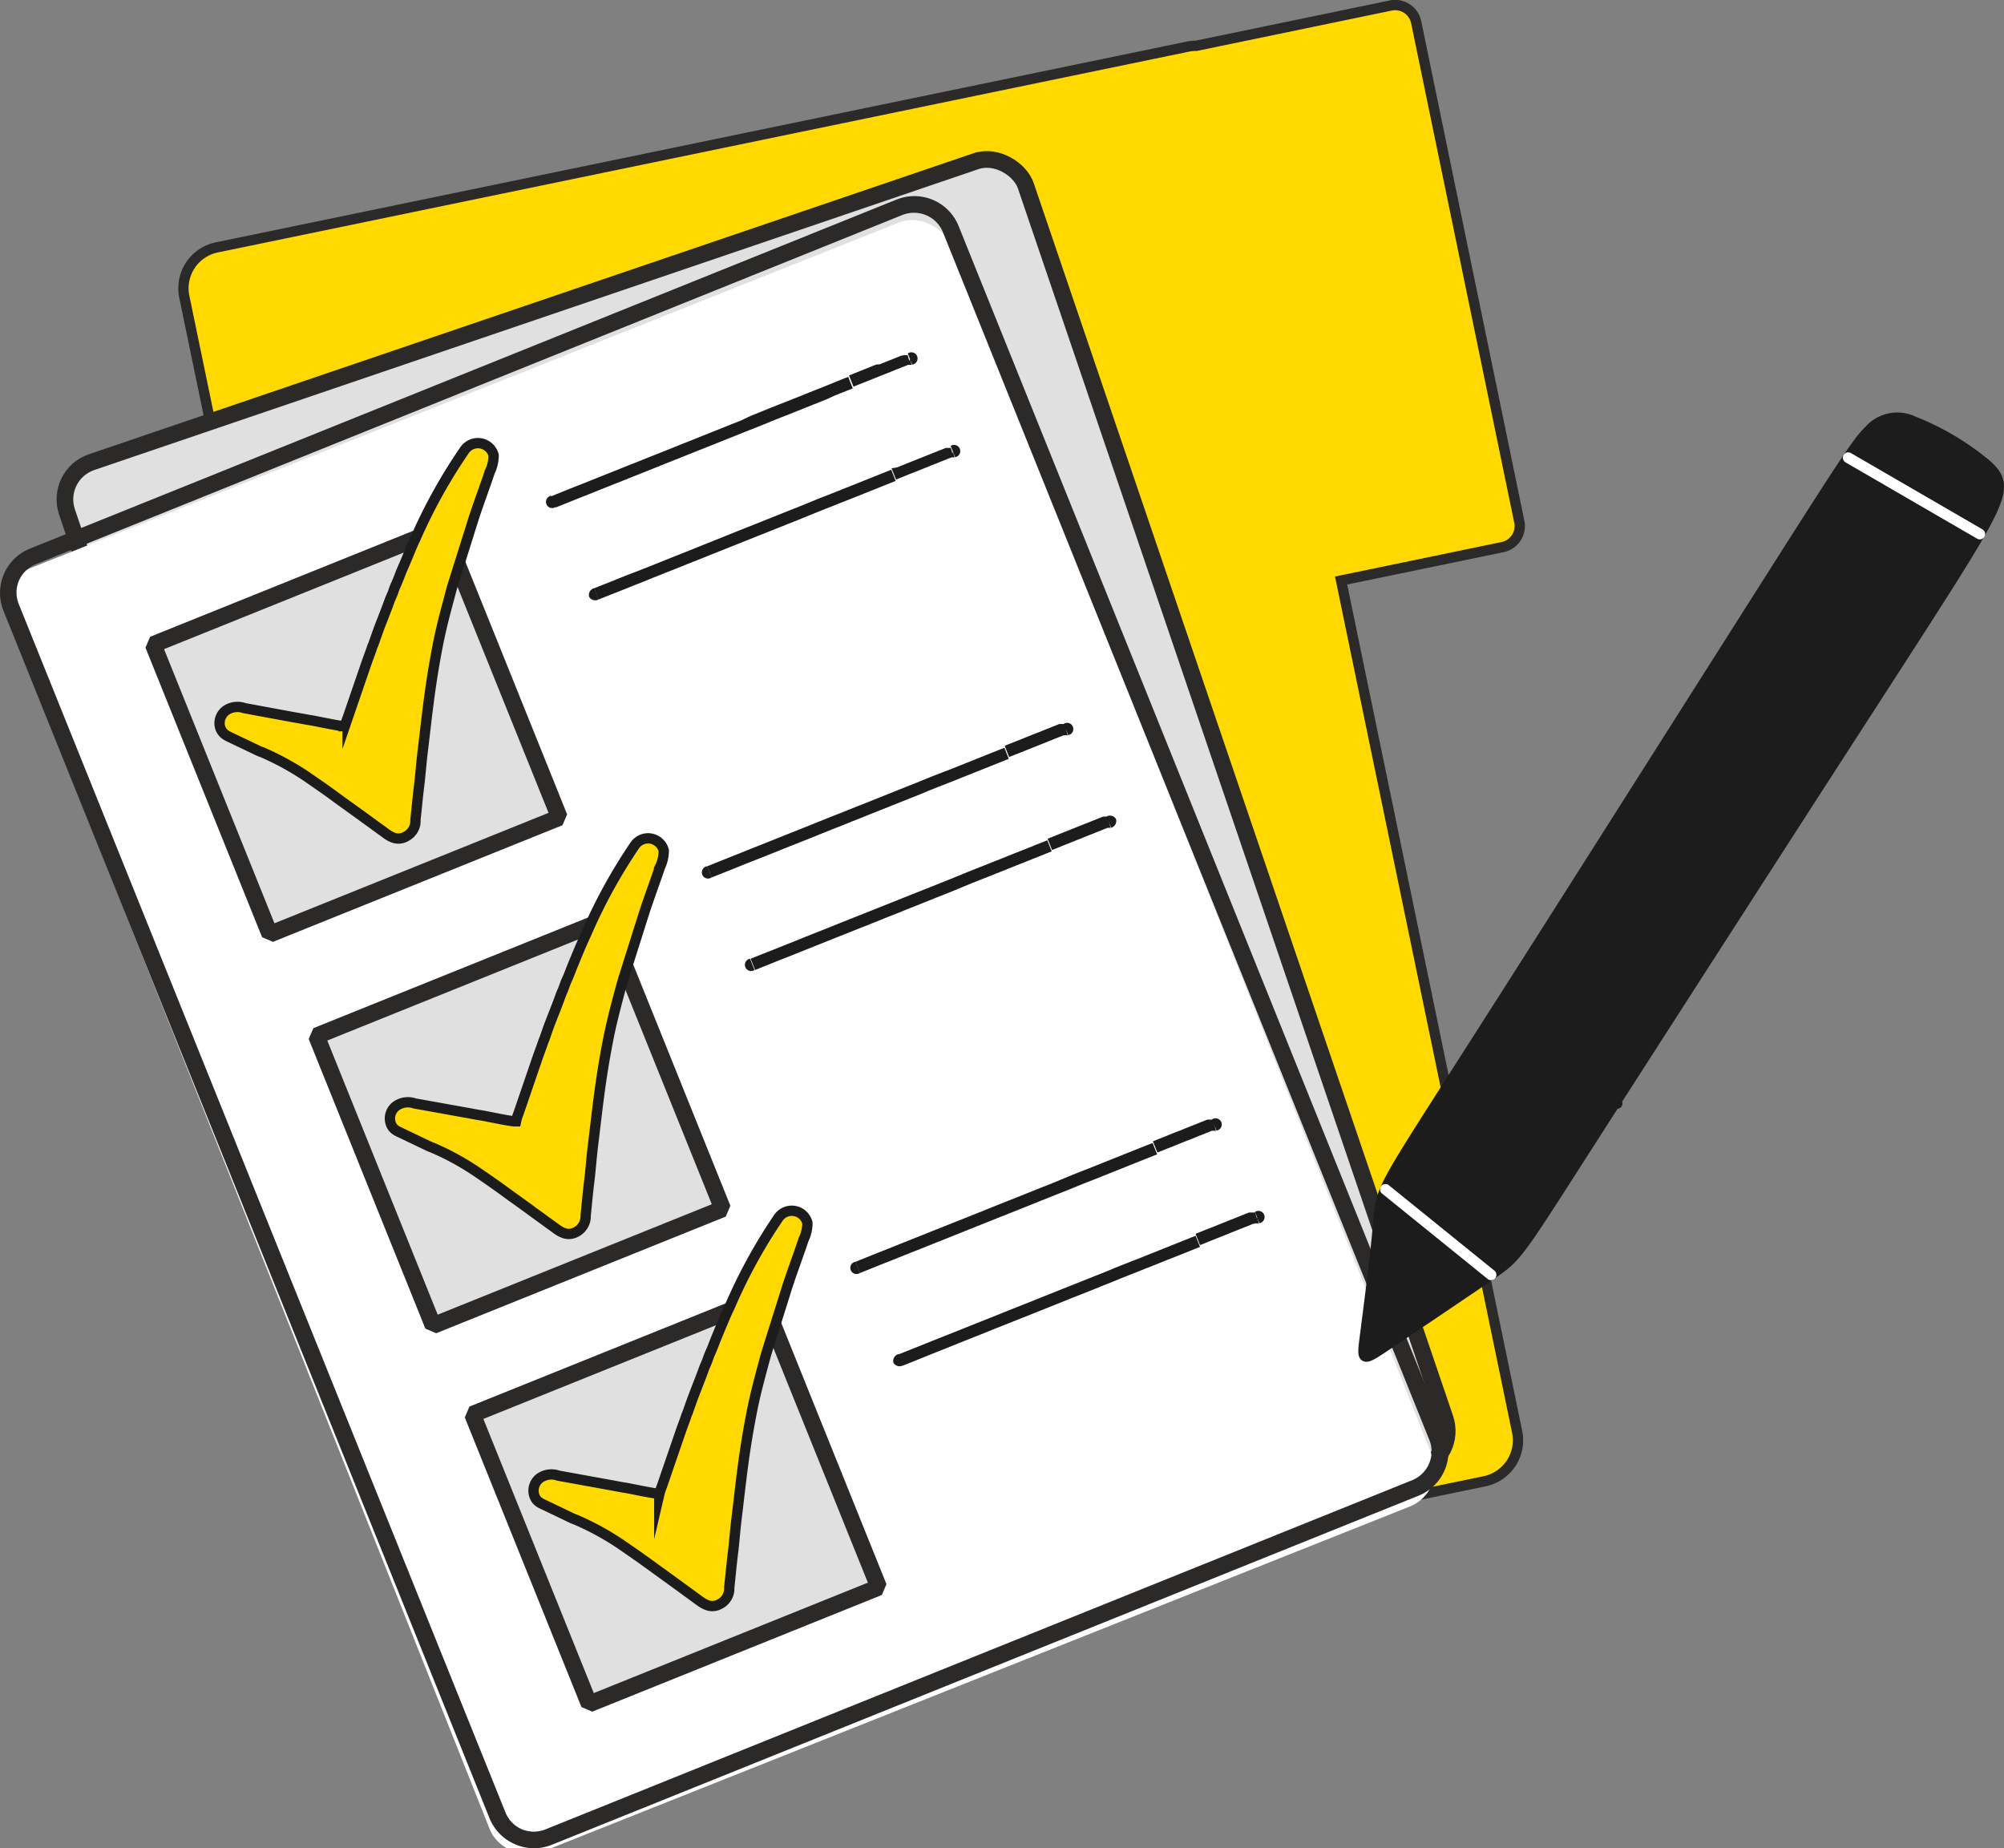
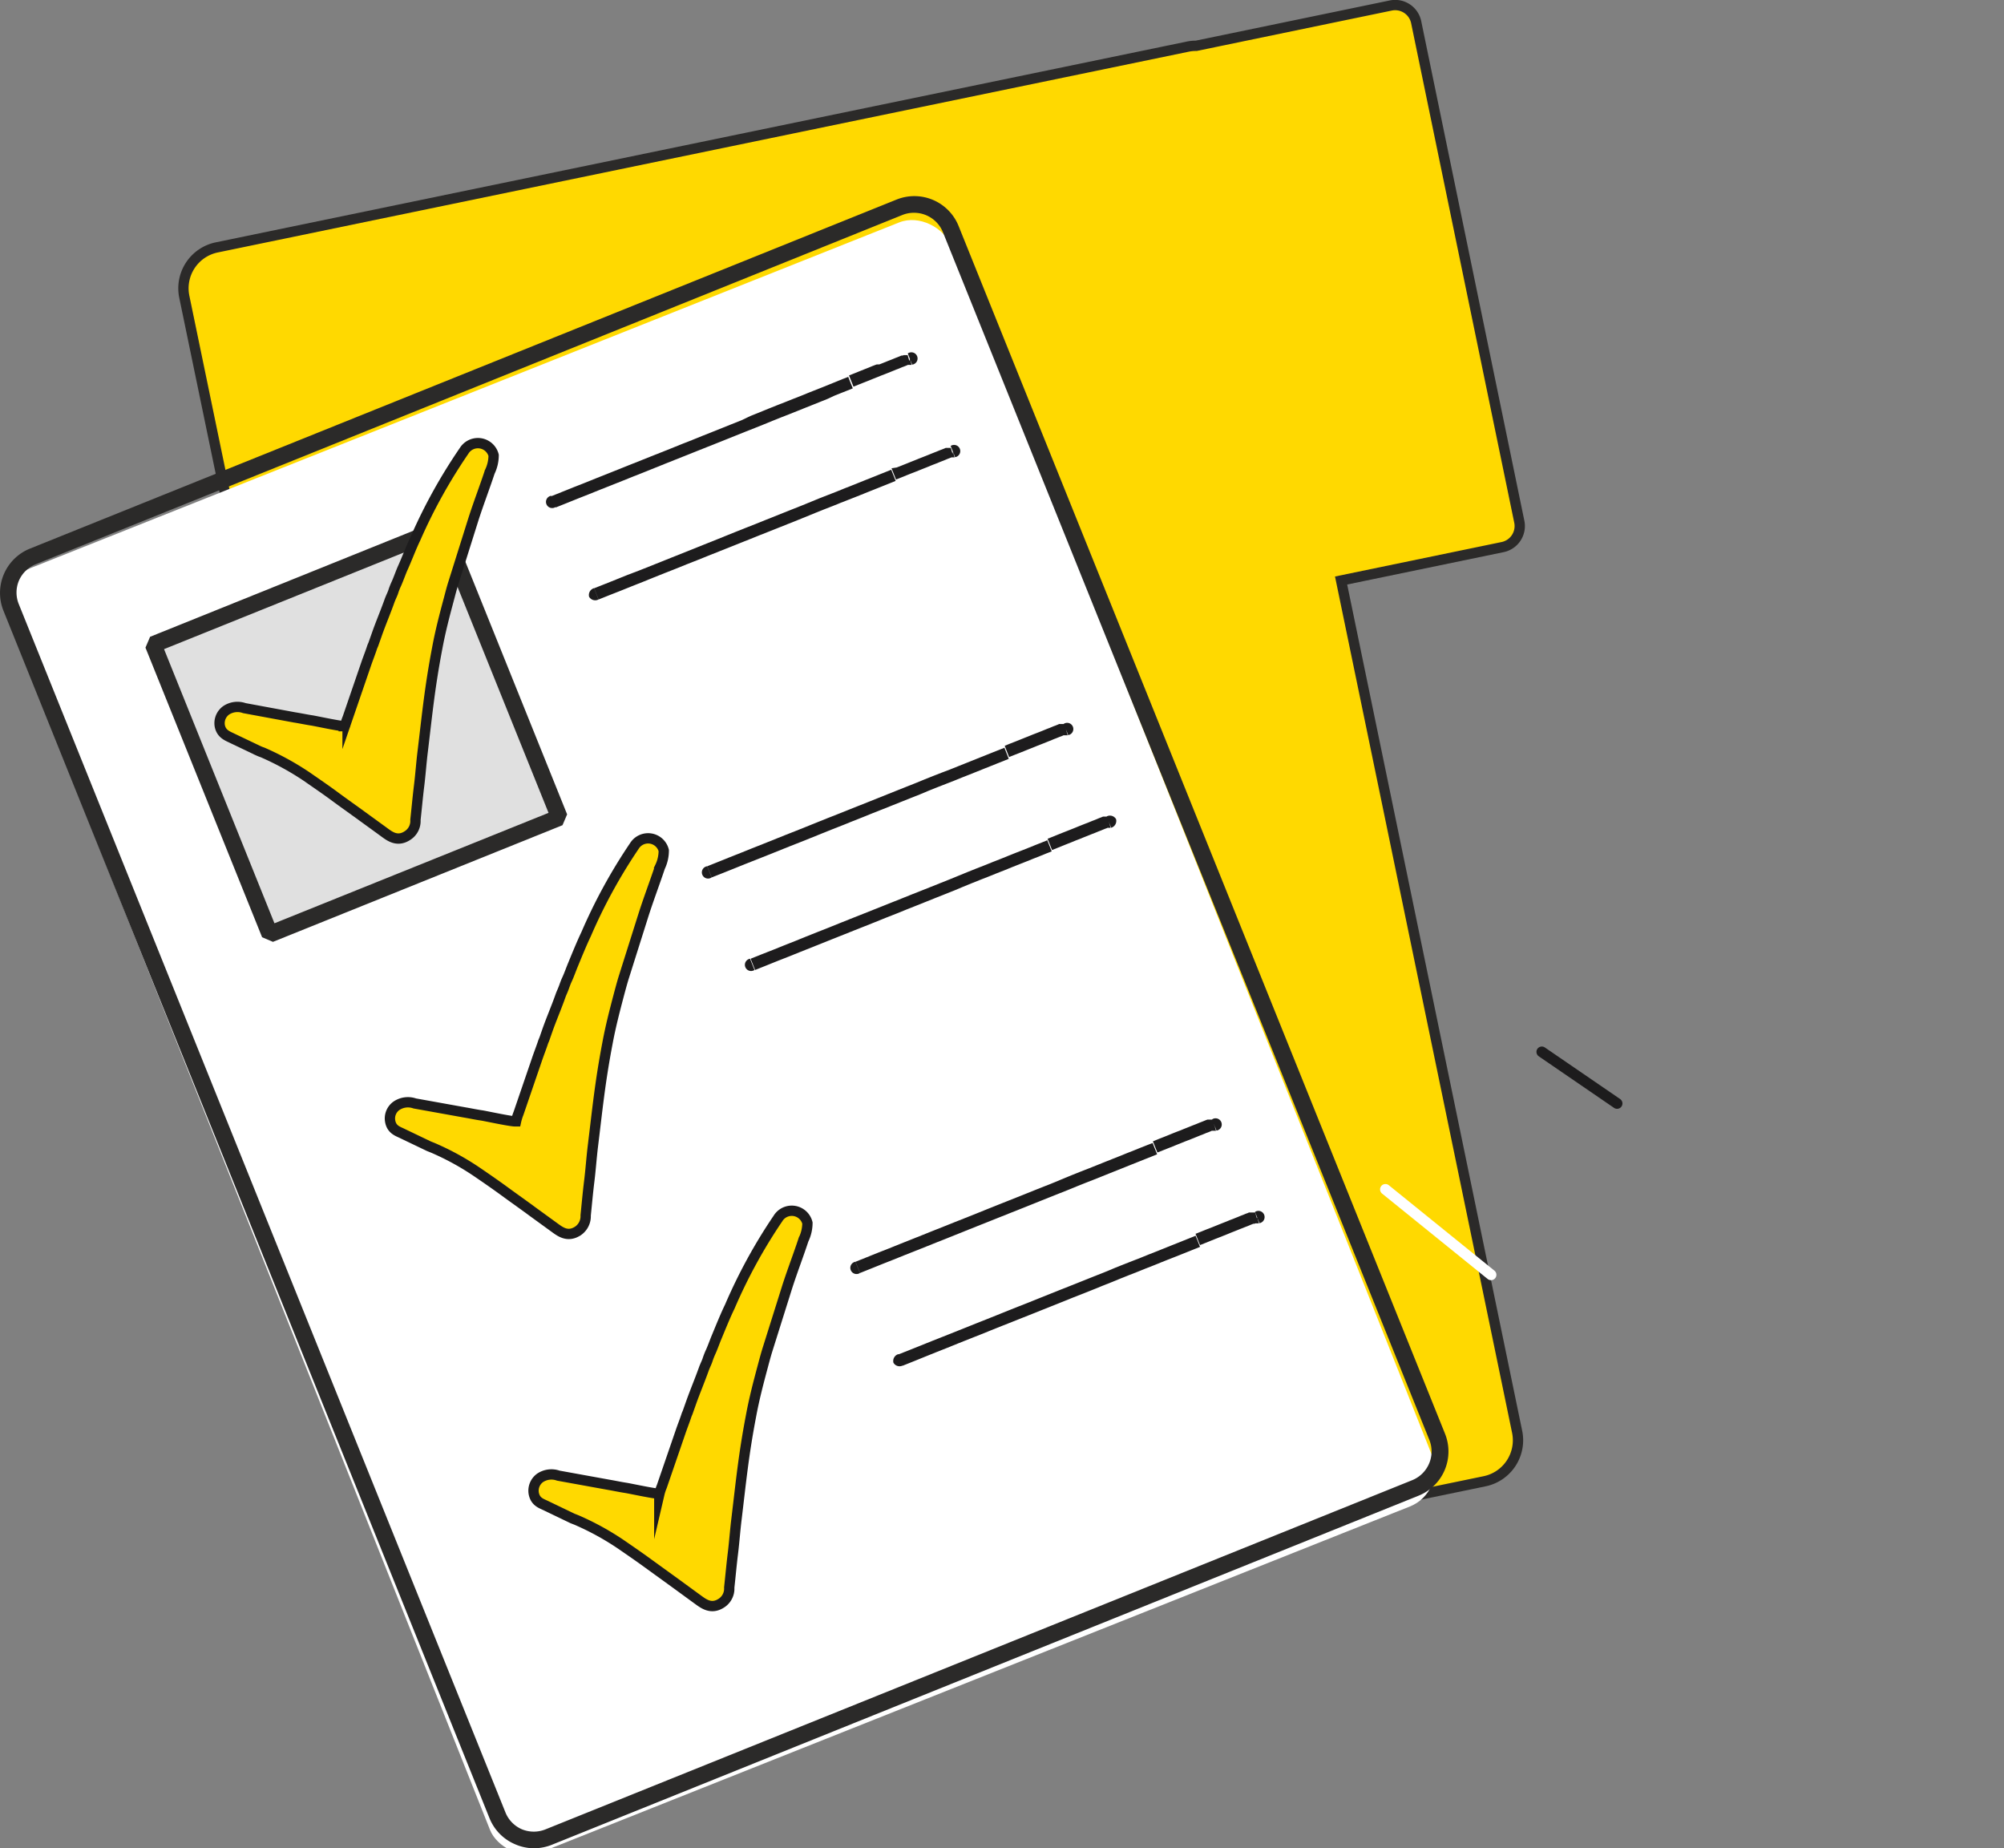
<svg xmlns="http://www.w3.org/2000/svg" id="Слой_1" data-name="Слой 1" viewBox="0 0 233.23 215.07">
  <rect x="0" y="0" width="233.23" height="215.07" fill="#808080" stroke="none" />
  <defs>
    <style>.cls-1,.cls-6{fill:#ffd900;stroke-miterlimit:10;stroke-width:1.2px;}.cls-1,.cls-2,.cls-5{stroke:#2b2a29;}.cls-1,.cls-6,.cls-8{fill-rule:evenodd;}.cls-2,.cls-5{fill:#e0e0e0;}.cls-2{stroke-miterlimit:1.05;stroke-width:1.94px;}.cls-3{fill:#fff;}.cls-4{fill:#2b2a29;}.cls-5{stroke-miterlimit:1.05;stroke-width:1.94px;}.cls-10,.cls-6,.cls-8{stroke:#1d1c1d;}.cls-7,.cls-8{fill:#1d1c1d;}.cls-10,.cls-8,.cls-9{stroke-linecap:round;stroke-linejoin:round;stroke-width:1.25px;}.cls-10,.cls-9{fill:none;}.cls-9{stroke:#fff;}</style>
  </defs>
  <path class="cls-1" d="M216.87,219.39l113-23.36a4.63,4.63,0,0,1,1-.1l22.6-4.68a2.5,2.5,0,0,1,3,1.94l12,58.12a2.5,2.5,0,0,1-1.94,2.95l-18.8,3.89,20.49,99.07a4.87,4.87,0,0,1-3.77,5.74l-113,23.36a4.87,4.87,0,0,1-5.74-3.77L213.1,225.13a4.86,4.86,0,0,1,3.77-5.74Z" transform="translate(-191.65 -190.6)" />
-   <rect class="cls-2" x="220.7" y="222.59" width="117.87" height="160.66" rx="4.58" transform="translate(-274.31 -84.39) rotate(-18.79)" />
  <rect class="cls-3" x="216.99" y="229.21" width="117.87" height="160.66" rx="4.58" transform="matrix(0.93, -0.37, 0.37, 0.93, -287.32, -65.08)" />
  <path class="cls-4" d="M253.81,405.67a5.44,5.44,0,0,1-2.17-.45,5.53,5.53,0,0,1-3-3L192.05,261.66a5.56,5.56,0,0,1,3.08-7.22L296,213.82a5.55,5.55,0,0,1,7.21,3.07l56.61,140.53a5.54,5.54,0,0,1-3.07,7.22L255.88,405.26A5.53,5.53,0,0,1,253.81,405.67ZM298,215.36a3.55,3.55,0,0,0-1.34.26L195.85,256.24a3.62,3.62,0,0,0-2,1.93,3.57,3.57,0,0,0,0,2.76l56.61,140.53a3.6,3.6,0,0,0,1.93,2,3.64,3.64,0,0,0,2.77,0L356,362.84a3.61,3.61,0,0,0,2-4.69L301.39,217.62A3.62,3.62,0,0,0,298,215.36Z" transform="translate(-191.65 -190.6)" />
  <rect class="cls-5" x="214.95" y="257.49" width="36.33" height="36.33" transform="translate(-277.76 -83.53) rotate(-21.94)" />
-   <rect class="cls-5" x="233.95" y="303.03" width="36.33" height="36.33" transform="translate(-293.4 -73.13) rotate(-21.94)" />
-   <rect class="cls-5" x="252.12" y="347.06" width="36.33" height="36.33" transform="translate(-308.54 -63.15) rotate(-21.94)" />
  <path class="cls-6" d="M231.84,275.1c-.36.07-3.44-.6-3.91-.67-.66-.1-1.3-.24-2-.35L220.09,273a2.38,2.38,0,0,0-2.11.25,1.84,1.84,0,0,0-.75,1.82c.19.95.93,1.18,1.45,1.44l3.06,1.46a4.37,4.37,0,0,0,.46.18,32.43,32.43,0,0,1,5.15,2.82c1.06.74,2.17,1.49,3.25,2.29s2.14,1.54,3.22,2.33l2.41,1.75c.69.5,1.63,1.33,2.9.45A2,2,0,0,0,240,286c.15-1.36.27-2.71.43-4s.26-2.73.42-4c.53-4.41.82-7.44,1.68-11.95.37-2,.84-3.79,1.35-5.69.17-.64.33-1.28.53-1.91l2.34-7.44c.58-1.81,1.31-3.71,1.9-5.5a4.45,4.45,0,0,0,.45-1.93,1.89,1.89,0,0,0-3.43-.53A61.84,61.84,0,0,0,240,253.27c-.49,1-1,2.39-1.54,3.57-.25.6-.45,1.19-.72,1.78a7.27,7.27,0,0,0-.35.92c-.1.26-.27.61-.38.9-.49,1.39-1.07,2.73-1.53,4.06l-.33.93c-.05.17-.12.29-.18.45-.2.63-.44,1.22-.66,1.85l-2.21,6.44a5.9,5.9,0,0,0-.3.93Z" transform="translate(-191.65 -190.6)" />
  <path class="cls-6" d="M251.67,321.08c-.37.06-3.44-.6-3.92-.68-.65-.09-1.29-.23-1.94-.34L239.92,319a2.38,2.38,0,0,0-2.11.26,1.8,1.8,0,0,0-.75,1.81c.18,1,.93,1.18,1.44,1.44l3.07,1.47.45.18a30.84,30.84,0,0,1,5.15,2.82c1.07.73,2.17,1.49,3.25,2.28s2.15,1.54,3.23,2.34l2.41,1.75c.69.49,1.62,1.33,2.9.45a2.06,2.06,0,0,0,.85-1.77c.14-1.36.26-2.71.42-4s.26-2.73.42-4.05c.54-4.4.83-7.43,1.69-11.94.37-2,.84-3.8,1.34-5.7.17-.63.34-1.27.53-1.9l2.35-7.44c.58-1.81,1.3-3.71,1.9-5.51a4.43,4.43,0,0,0,.44-1.92,1.88,1.88,0,0,0-3.42-.53,62.23,62.23,0,0,0-5.62,10.27c-.48,1-1.05,2.39-1.53,3.56-.25.6-.45,1.2-.73,1.79-.14.31-.23.59-.35.91s-.27.62-.37.91c-.49,1.39-1.07,2.72-1.54,4.06l-.32.92c-.06.17-.13.29-.18.46-.21.63-.44,1.21-.66,1.85L252,320.14a5.94,5.94,0,0,0-.29.94Z" transform="translate(-191.65 -190.6)" />
  <path class="cls-6" d="M268.38,364.4c-.36.07-3.43-.6-3.91-.67-.66-.1-1.3-.24-1.94-.35l-5.9-1.07a2.38,2.38,0,0,0-2.11.25,1.84,1.84,0,0,0-.75,1.82c.19,1,.93,1.18,1.45,1.44l3.06,1.47.46.18a31.65,31.65,0,0,1,5.15,2.82c1.06.73,2.17,1.49,3.25,2.28l3.22,2.33,2.41,1.76c.69.49,1.63,1.32,2.9.44a2,2,0,0,0,.85-1.77c.15-1.35.27-2.71.43-4s.26-2.73.42-4c.53-4.41.82-7.44,1.68-11.94.37-2,.84-3.8,1.35-5.7.17-.64.34-1.28.53-1.91l2.34-7.44c.58-1.81,1.31-3.7,1.9-5.5a4.45,4.45,0,0,0,.45-1.93,1.88,1.88,0,0,0-3.43-.52,61.36,61.36,0,0,0-5.61,10.26c-.49,1-1.05,2.39-1.54,3.57-.25.6-.45,1.2-.72,1.78a8.64,8.64,0,0,0-.35.92c-.1.27-.27.62-.38.91-.49,1.38-1.06,2.72-1.53,4.05l-.33.93c-.05.17-.12.29-.18.46-.2.62-.44,1.21-.66,1.85l-2.21,6.43a5.9,5.9,0,0,0-.3.93Z" transform="translate(-191.65 -190.6)" />
  <path class="cls-7" d="M256.31,249.6a.72.72,0,1,1-.52-1.31Zm34.07-15.11.52,1.3h0l-.67.27-.71.28-.75.3L288,237l-.82.33-.85.34-.88.35-.92.37-.95.38-1,.39-1,.4-1,.41-1.05.42-1.09.43-1.1.44-1.12.45-1.15.46-1.16.46-1.18.47-1.2.48-1.21.48-1.23.49-1.24.5-1.25.5-1.26.5-1.27.51-1.28.51-1.29.51-1.29.52-1.29.51-1.29.52-1.3.52-.52-1.31,1.3-.52,1.29-.52,1.3-.51,1.29-.52,1.28-.51,1.28-.51,1.27-.51,1.26-.5,1.25-.5,1.24-.49,1.23-.49,1.21-.49,1.2-.47,1.18-.48,1.16-.46,1.15-.46,1.12-.45,1.11-.44L279,239l1.05-.42,1-.41,1-.4,1-.39L284,237l.92-.36.88-.36.86-.34.81-.32.79-.32L289,235l.71-.29.67-.26Zm7.18-2.11.19.68.08,0h-.09l0,0,0,0-.06,0-.07,0-.08,0-.1,0-.12,0-.13.06-.15.06-.17.07-.2.07-.21.09-.24.1-.27.1-.29.12-.32.13-.35.14-.38.15-.42.16-.44.18-.48.19-.51.21-.56.22-.58.23-.63.25-.52-1.3.63-.25.59-.24.55-.22.51-.2.48-.2.45-.17L294,233l.38-.15.35-.14.32-.13.29-.11.27-.11.24-.1.21-.08.2-.08.17-.07.15-.06.14,0,.11-.05.1,0,.08,0,.07,0,.06,0,.05,0h0l0,0h0l.09,0,.2.68Zm-.26-.65a.72.72,0,1,1,.51,1.3l-.51-1.3Z" transform="translate(-191.65 -190.6)" />
  <path class="cls-7" d="M261.3,260.36a.82.82,0,0,1-1.09-.32.83.83,0,0,1,.58-1Zm34.07-15.11.52,1.31h0l-.67.27-.7.28-.75.3-.78.31-.82.33-.85.34-.89.35-.92.36-.94.38-1,.39-1,.4-1,.41-1.06.43-1.08.43-1.1.44-1.13.45-1.14.45-1.17.47-1.18.47-1.2.48-1.21.48-1.23.49-1.24.5-1.25.49-1.26.51-1.27.5-1.28.51-1.28.52-1.29.51-1.29.52-1.3.51-1.3.52-.51-1.31,1.29-.51,1.3-.52,1.29-.52L266,257l1.28-.51,1.28-.51,1.27-.51,1.26-.5,1.25-.5,1.24-.5,1.23-.49L276,253l1.19-.48,1.18-.47,1.17-.46,1.14-.46,1.13-.45,1.1-.44,1.08-.43,1.06-.42,1-.41,1-.41,1-.39.95-.37.91-.37.89-.35.85-.34.82-.33.78-.31.75-.3.7-.28.67-.27Zm7.18-2.1.2.67.08,0h-.13l0,0-.06,0-.07,0-.09,0-.09,0-.12.05-.13.05-.16.06-.17.07-.19.08-.22.09-.24.09-.27.11-.29.12-.32.12-.35.14-.38.16-.41.16-.45.18-.47.19-.52.2-.55.22-.59.24-.63.25-.52-1.31L296,245l.59-.23.55-.22.52-.21.48-.19.44-.18.41-.16.38-.15.35-.14.32-.13.3-.12.26-.1.24-.1.22-.09.19-.07.18-.07.15-.06.13-.06.12,0,.1,0,.08,0,.07,0,.06,0,0,0h.09l.08,0,.2.68Zm-.26-.66a.72.72,0,1,1,.52,1.31Z" transform="translate(-191.65 -190.6)" />
  <path class="cls-7" d="M274.47,292.7a.72.72,0,1,1-.52-1.3Zm34.07-15.11.51,1.31h0l-.66.27-.71.28-.75.3-.78.31-.82.33-.85.34-.89.35-.91.37-.95.37-1,.39-1,.4-1,.42-1.06.42-1.08.43-1.1.44-1.13.45-1.14.45-1.16.47-1.19.47-1.19.48-1.22.48-1.22.49-1.24.5-1.25.5-1.27.5-1.27.51-1.27.51-1.29.51-1.29.51-1.29.52-1.3.52-1.29.51-.52-1.3,1.3-.52,1.29-.52,1.29-.51,1.29-.52,1.29-.51,1.27-.51,1.27-.51,1.27-.5,1.25-.5,1.24-.5,1.22-.49,1.22-.48,1.2-.48,1.18-.47,1.16-.46,1.15-.46L295,283l1.1-.44,1.08-.43,1.06-.42,1-.41,1-.4,1-.39,1-.38.92-.37.88-.35.85-.34.82-.33.78-.31.75-.3.71-.28.67-.27Zm7.17-2.1.2.67.08,0h-.13l0,0-.06,0-.07,0-.08,0-.1,0-.12,0-.13.06-.15.06-.17.06-.2.08-.22.09-.24.09-.26.11-.3.12-.32.13-.35.14-.38.15-.41.16-.44.18-.48.19-.52.21-.55.22-.59.23-.63.25-.51-1.31.62-.25.59-.23.55-.22.52-.21.48-.19.44-.18.41-.16.39-.15.35-.14.32-.13.29-.12.27-.1.24-.1.21-.09.2-.07.17-.07.15-.06.13-.06.12,0,.1,0,.08,0,.07,0,.06,0h.05l0,0h.05l.09,0,.19.68Zm-.26-.66a.72.72,0,1,1,.52,1.31Z" transform="translate(-191.65 -190.6)" />
  <path class="cls-7" d="M279.46,303.47a.72.72,0,1,1-.52-1.31Zm34.07-15.11.52,1.31h0l-.67.26-.71.29-.74.29-.79.32-.81.32-.86.34-.88.36-.92.36-.94.38-1,.39-1,.4-1,.41-1,.42-1.08.43-1.11.44-1.12.45-1.15.46-1.16.46-1.18.48-1.2.47-1.21.49-1.23.49-1.24.49-1.25.5-1.26.5-1.27.51-1.28.51-1.28.51-1.29.52-1.3.51-1.29.52-1.3.52-.52-1.31,1.3-.52,1.3-.51,1.29-.52,1.29-.51,1.28-.52,1.28-.51,1.27-.5,1.26-.51,1.25-.5,1.24-.49,1.23-.49,1.21-.48,1.2-.48,1.18-.47,1.17-.47,1.14-.45,1.13-.45,1.1-.44,1.08-.43,1.05-.43,1-.41,1-.4,1-.39.94-.38.92-.36.89-.36.85-.34.82-.32.78-.31.74-.3.71-.28.67-.27Zm7.18-2.11.2.68.08,0h-.09l0,0-.05,0-.05,0-.07,0-.09,0-.1,0-.11.05-.14.05-.15.06-.17.07-.19.08-.22.08-.24.1-.27.11-.29.11-.32.13-.35.14-.38.15-.41.17-.45.17-.48.2-.51.2-.55.22-.59.24-.63.25-.52-1.31.63-.25.59-.24.55-.22.51-.2.48-.19.45-.18.41-.17.38-.15.35-.14.32-.12.29-.12.27-.11.24-.09.22-.09.19-.08.17-.07.16-.06.13-.05.11-.05.1,0,.09,0,.07,0,.06,0,0,0h.09l.08,0,.2.67Zm-.26-.65a.82.82,0,0,1,1.09.32.83.83,0,0,1-.57,1Z" transform="translate(-191.65 -190.6)" />
  <path class="cls-7" d="M291.73,338.73a.72.72,0,1,1-.52-1.31Zm34.07-15.11.52,1.3h0l-.67.27-.71.28-.75.3-.78.31-.82.33-.85.34-.88.35-.92.37-.95.38-1,.39-1,.4-1,.41-1.06.42-1.08.43-1.1.44-1.12.45-1.15.46-1.16.46-1.18.47-1.2.48-1.21.48-1.23.49-1.24.5-1.25.5-1.26.5-1.27.51-1.28.51-1.29.51-1.29.52-1.29.51-1.29.52-1.3.52-.52-1.31,1.3-.52,1.29-.52,1.3-.51,1.29-.52,1.28-.51,1.28-.51,1.27-.51,1.26-.5,1.25-.5,1.24-.49,1.23-.49,1.21-.49,1.2-.48,1.18-.47,1.16-.46,1.15-.46,1.12-.45,1.11-.44,1.08-.43,1-.42,1-.41,1-.4,1-.39.95-.38.92-.37.88-.35.86-.34.81-.33.79-.31.74-.3.71-.28.67-.26Zm7.18-2.11.19.67.08,0h-.09l0,0h-.05l-.06,0-.07,0-.08,0-.1,0-.12,0-.13.06-.15.06-.17.07-.2.07-.21.09-.24.1-.27.1-.29.12-.32.13-.35.14-.38.15-.42.16-.44.18-.48.19-.51.21-.56.22-.58.23-.63.25-.52-1.3.63-.26.59-.23.55-.22.51-.21.48-.19.45-.17.41-.17.38-.15.35-.14.32-.13.29-.11.27-.11.24-.1.21-.08.2-.08.17-.07.15-.06.14-.05.11,0,.1,0,.08,0,.07,0,.06,0,.05,0,0,0h.05l.09,0,.2.68Zm-.26-.66a.72.72,0,1,1,.51,1.31Z" transform="translate(-191.65 -190.6)" />
  <path class="cls-7" d="M296.72,349.49a.82.82,0,0,1-1.09-.32.83.83,0,0,1,.58-1Zm34.07-15.11.52,1.31h0l-.67.27-.7.28-.75.3-.78.31-.82.32-.85.34-.89.36-.92.36-.94.38-1,.39-1,.4-1,.41-1.06.42-1.08.44-1.1.44-1.13.44-1.14.46-1.17.47-1.18.47-1.2.48-1.21.48-1.23.49-1.24.49-1.25.5-1.26.51-1.27.5-1.28.51-1.28.52-1.29.51-1.29.52L298,349l-1.3.52-.51-1.31,1.29-.51,1.3-.52,1.29-.52,1.29-.51,1.28-.51,1.28-.51,1.27-.51,1.26-.5,1.25-.5,1.24-.5,1.23-.49,1.22-.48,1.19-.48,1.18-.47,1.17-.47,1.14-.45,1.13-.45,1.1-.44,1.08-.43,1.06-.42,1-.42,1-.4,1-.39.95-.37.91-.37.89-.35.85-.34.82-.33.78-.31.75-.3.7-.28.67-.27Zm7.18-2.11.2.68.08,0h-.13l-.05,0-.05,0-.07,0-.09,0-.1,0-.11.05-.13,0-.16.06-.17.07-.19.08-.22.09-.24.09-.27.11-.29.11-.32.13-.35.14-.38.15-.41.17-.45.18-.48.19-.51.2-.55.22-.59.24-.63.25-.52-1.31.63-.25.59-.24.55-.21.52-.21.47-.19.45-.18.41-.16.38-.16.35-.13.32-.13.3-.12.26-.11.24-.09.22-.09.19-.08.18-.06.15-.07.13,0,.12,0,.1,0,.08,0,.07,0,.06,0,0,0h.09l.08,0,.2.67Zm-.26-.65a.72.72,0,1,1,.52,1.31Z" transform="translate(-191.65 -190.6)" />
-   <path class="cls-8" d="M414.23,239.61a31.18,31.18,0,0,1,8.1,4.67c2.06,1.64,2.58,2.7,1,6s-5.19,8.88-14.74,23.65-25,38.78-32.71,50.81-7.71,12.11-10.72,14.17-9,6.09-12,8.11-3,2-2.64-.83,1.11-8.54,1.42-11.8.2-4.1,1.61-6.75,4.34-7.09,13.26-21.08,23.82-37.52,31.87-50.18,9.28-14.47,10.54-15.7a4.33,4.33,0,0,1,5-1.08Z" transform="translate(-191.65 -190.6)" />
  <path class="cls-9" d="M352.89,329l12.29,9.94" transform="translate(-191.65 -190.6)" />
-   <path class="cls-9" d="M406.75,243.86l15.31,8.88" transform="translate(-191.65 -190.6)" />
  <path class="cls-10" d="M379.85,319l-8.76-6" transform="translate(-191.65 -190.6)" />
</svg>